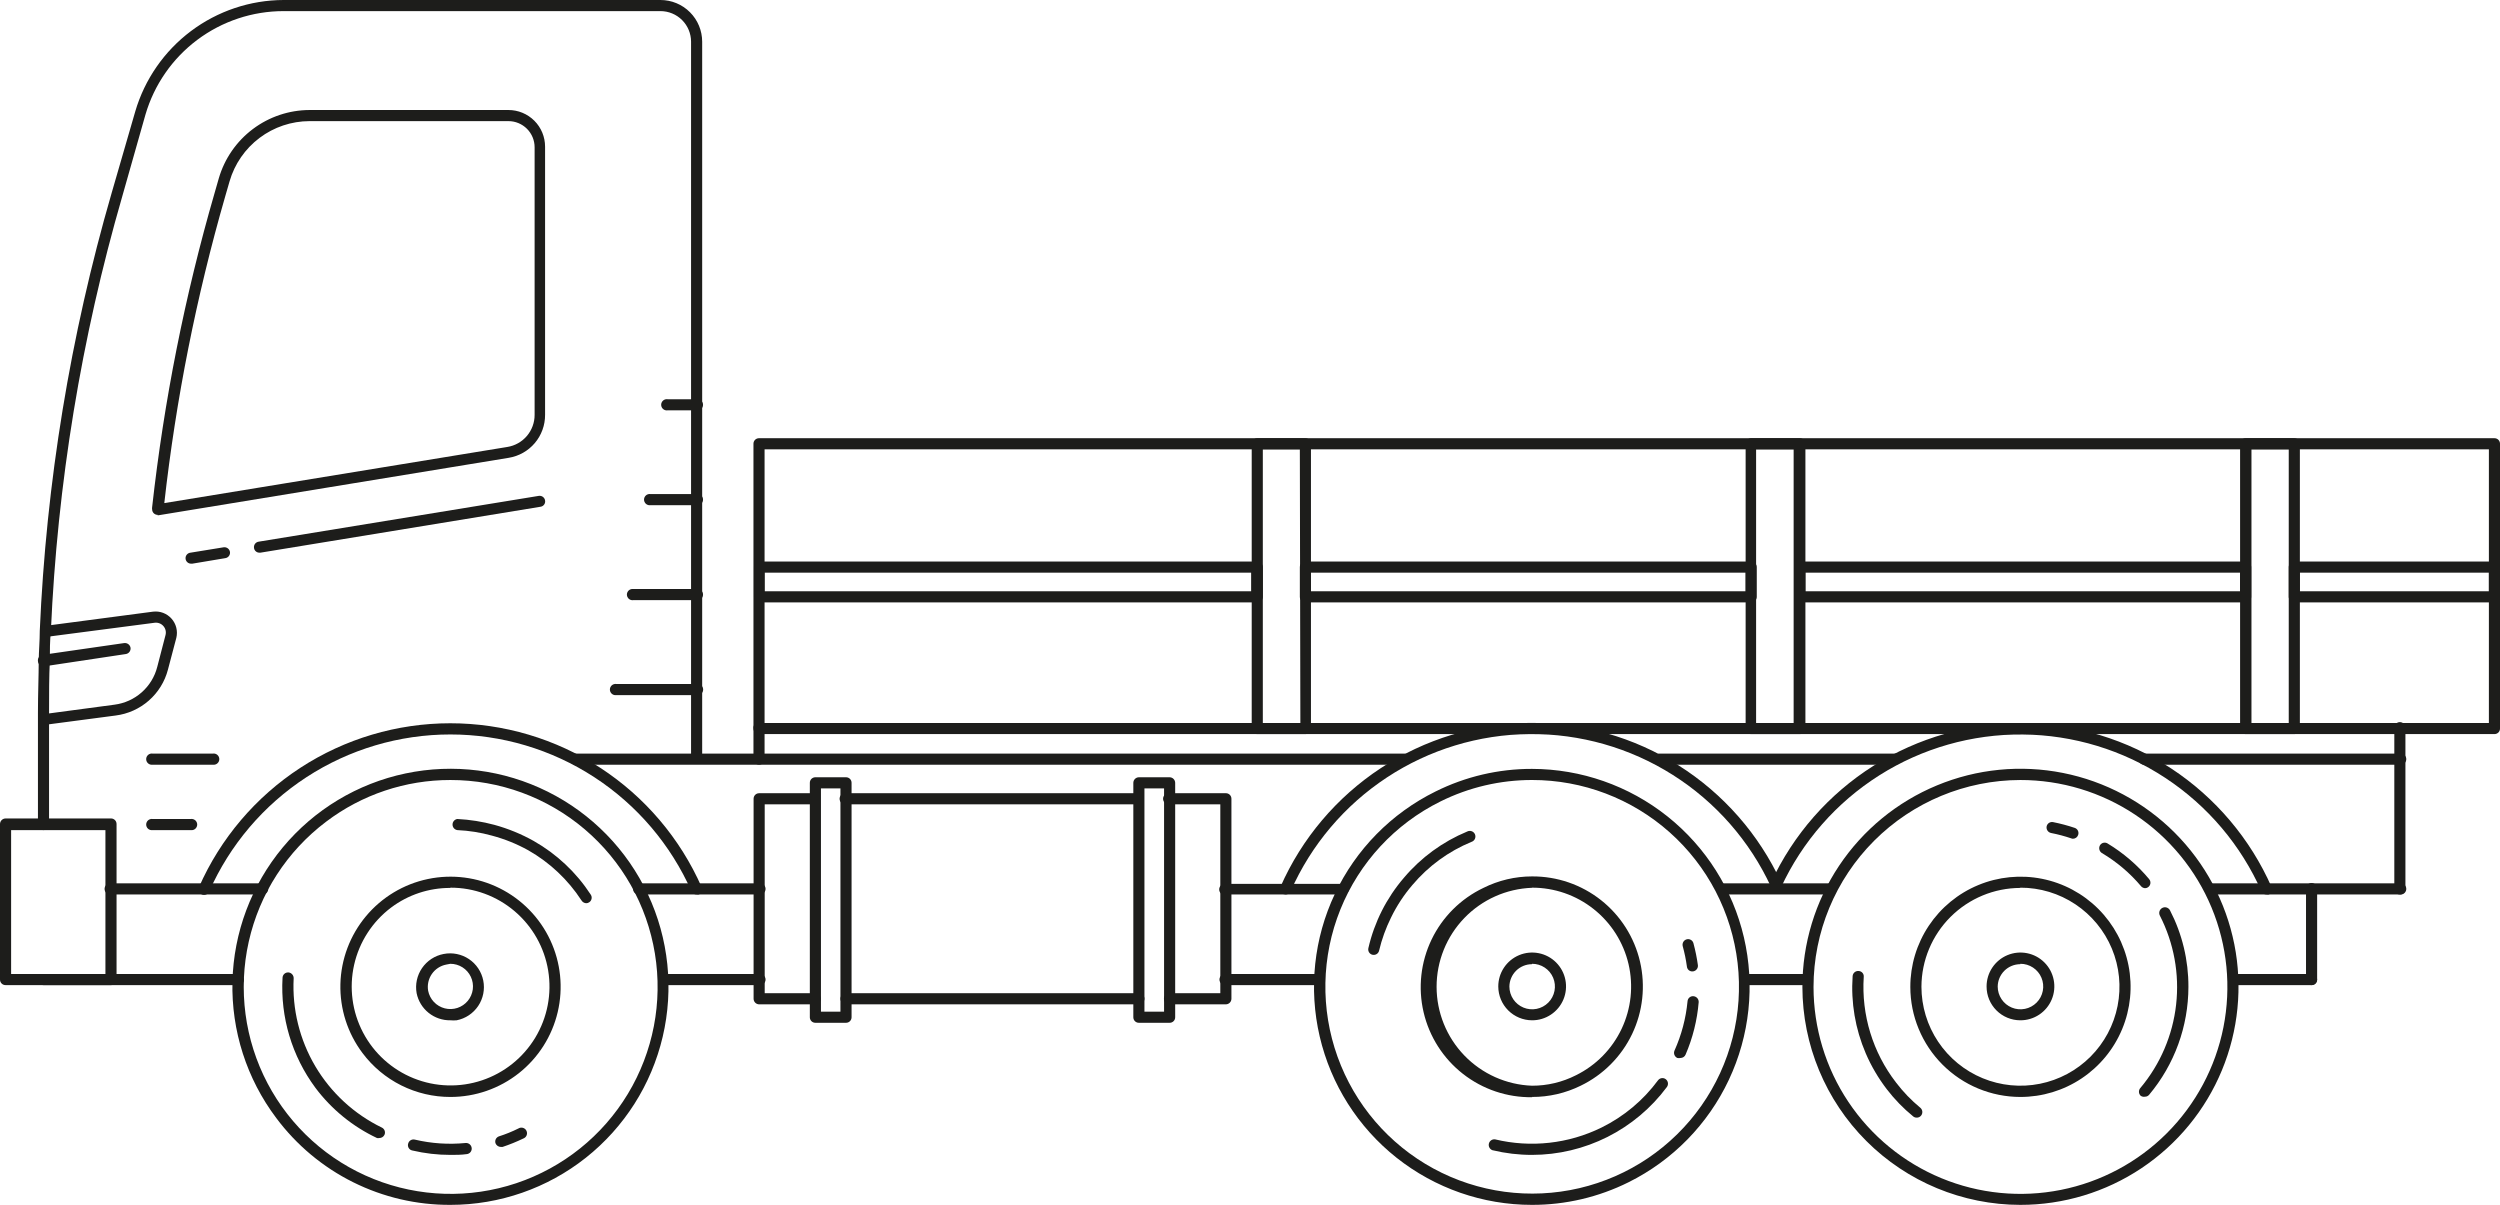
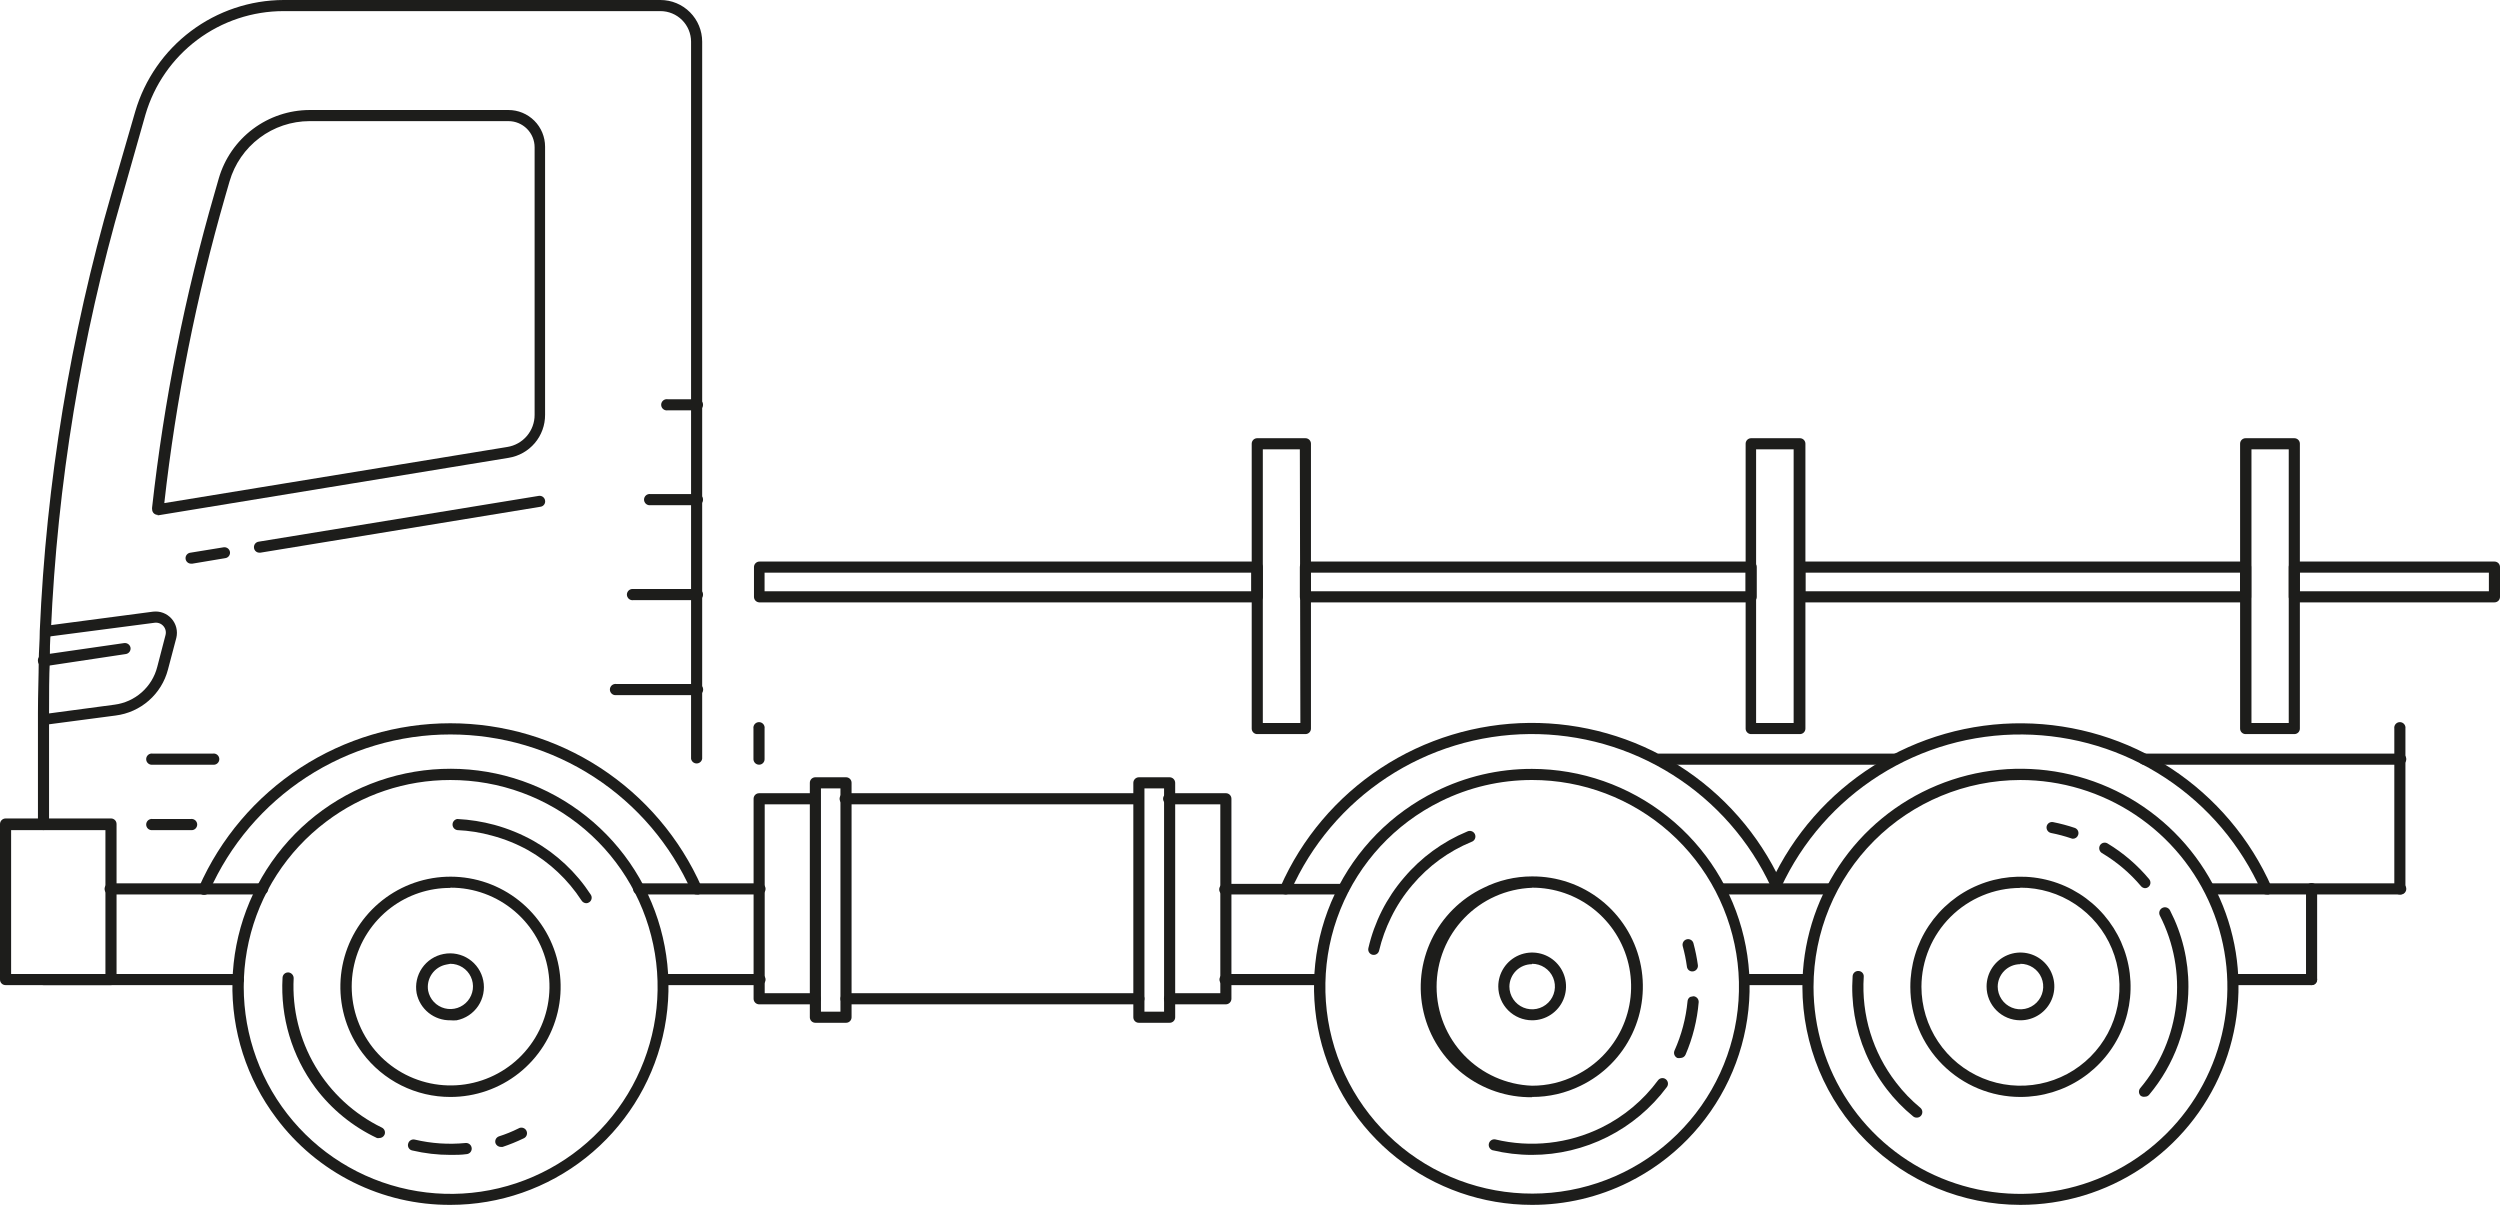
<svg xmlns="http://www.w3.org/2000/svg" viewBox="0 0 193 93.016" fill="none">
  <path d="M155.969 93.016C159.299 93.018 162.556 92.032 165.325 90.183C168.095 88.334 170.255 85.705 171.53 82.629C172.805 79.553 173.139 76.167 172.49 72.901C171.841 69.634 170.238 66.634 167.883 64.279C165.528 61.924 162.527 60.321 159.261 59.671C155.995 59.022 152.609 59.356 149.533 60.632C146.456 61.907 143.827 64.066 141.978 66.836C140.129 69.606 139.143 72.862 139.145 76.192C139.151 80.653 140.925 84.929 144.079 88.083C147.233 91.237 151.509 93.011 155.969 93.016ZM155.969 60.217C159.129 60.215 162.219 61.15 164.847 62.904C167.476 64.658 169.525 67.153 170.736 70.072C171.947 72.991 172.264 76.203 171.649 79.303C171.034 82.403 169.513 85.25 167.279 87.485C165.045 89.721 162.199 91.243 159.1 91.86C156 92.478 152.788 92.162 149.868 90.953C146.948 89.744 144.453 87.696 142.697 85.069C140.941 82.442 140.004 79.353 140.004 76.192C140.009 71.959 141.692 67.9 144.685 64.905C147.678 61.911 151.736 60.225 155.969 60.217Z" fill="#1D1D1B" />
  <path d="M160.029 64.751C160.119 64.751 160.206 64.723 160.279 64.67C160.351 64.618 160.405 64.543 160.433 64.458C160.452 64.405 160.46 64.349 160.457 64.293C160.455 64.236 160.44 64.181 160.416 64.13C160.392 64.08 160.357 64.034 160.315 63.997C160.273 63.959 160.224 63.931 160.17 63.913C159.625 63.729 159.068 63.581 158.504 63.468C158.449 63.457 158.392 63.456 158.337 63.466C158.282 63.477 158.229 63.498 158.182 63.529C158.135 63.56 158.094 63.6 158.063 63.647C158.032 63.694 158.01 63.746 157.999 63.802C157.978 63.914 158.003 64.03 158.067 64.125C158.131 64.219 158.23 64.285 158.343 64.307C158.87 64.41 159.389 64.549 159.898 64.721C159.939 64.74 159.984 64.75 160.029 64.751Z" fill="#1D1D1B" />
  <path d="M165.593 68.568C165.674 68.568 165.753 68.545 165.82 68.501C165.888 68.458 165.942 68.396 165.976 68.323C166.01 68.249 166.022 68.168 166.012 68.088C166.001 68.008 165.968 67.933 165.916 67.871C165.006 66.781 163.921 65.849 162.705 65.115C162.657 65.085 162.604 65.065 162.549 65.057C162.494 65.048 162.437 65.05 162.383 65.063C162.328 65.076 162.277 65.1 162.232 65.133C162.186 65.166 162.148 65.208 162.119 65.256C162.062 65.354 162.045 65.471 162.071 65.582C162.097 65.693 162.165 65.79 162.261 65.852C163.407 66.531 164.432 67.398 165.29 68.417C165.367 68.505 165.476 68.56 165.593 68.568Z" fill="#1D1D1B" />
  <path d="M165.593 84.665C165.655 84.665 165.716 84.652 165.772 84.626C165.828 84.599 165.877 84.561 165.916 84.513C167.87 82.18 168.942 79.235 168.946 76.192C168.955 74.134 168.467 72.103 167.522 70.275C167.495 70.223 167.458 70.178 167.413 70.142C167.368 70.105 167.317 70.077 167.262 70.06C167.206 70.043 167.148 70.038 167.091 70.043C167.033 70.049 166.977 70.066 166.926 70.093C166.875 70.12 166.83 70.157 166.793 70.202C166.756 70.246 166.729 70.298 166.712 70.353C166.695 70.408 166.689 70.466 166.695 70.524C166.7 70.582 166.717 70.638 166.744 70.689C167.827 72.806 168.262 75.195 167.996 77.558C167.731 79.921 166.775 82.154 165.25 83.978C165.171 84.059 165.127 84.168 165.127 84.281C165.127 84.394 165.171 84.503 165.25 84.584C165.298 84.621 165.353 84.648 165.413 84.662C165.472 84.676 165.533 84.677 165.593 84.665Z" fill="#1D1D1B" />
  <path d="M147.971 86.281C148.035 86.283 148.098 86.27 148.156 86.244C148.213 86.218 148.264 86.178 148.305 86.129C148.377 86.042 148.413 85.929 148.403 85.816C148.394 85.703 148.34 85.598 148.254 85.523C147.555 84.948 146.925 84.294 146.376 83.574C144.579 81.249 143.692 78.348 143.881 75.415C143.887 75.358 143.881 75.301 143.863 75.246C143.846 75.192 143.817 75.142 143.779 75.099C143.741 75.057 143.695 75.022 143.643 74.998C143.591 74.974 143.535 74.962 143.478 74.96C143.422 74.956 143.366 74.963 143.313 74.981C143.26 74.998 143.211 75.026 143.168 75.063C143.126 75.1 143.092 75.144 143.067 75.194C143.042 75.244 143.027 75.299 143.023 75.354C142.881 77.392 143.227 79.435 144.033 81.312C144.46 82.306 145.01 83.242 145.669 84.099C146.26 84.868 146.938 85.566 147.689 86.18C147.767 86.248 147.868 86.284 147.971 86.281Z" fill="#1D1D1B" />
  <path d="M155.969 84.685C157.652 84.687 159.297 84.19 160.697 83.256C162.097 82.323 163.188 80.995 163.833 79.441C164.478 77.887 164.647 76.176 164.319 74.526C163.992 72.876 163.182 71.36 161.992 70.17C160.802 68.98 159.286 68.17 157.636 67.842C155.985 67.515 154.275 67.684 152.721 68.329C151.167 68.973 149.839 70.065 148.905 71.465C147.972 72.864 147.475 74.51 147.477 76.192C147.479 78.444 148.375 80.603 149.967 82.195C151.559 83.787 153.718 84.682 155.969 84.685ZM155.969 68.528C157.482 68.526 158.961 68.972 160.219 69.811C161.478 70.65 162.459 71.843 163.039 73.24C163.619 74.636 163.772 76.174 163.478 77.657C163.184 79.141 162.457 80.504 161.388 81.574C160.32 82.644 158.958 83.373 157.474 83.669C155.991 83.965 154.454 83.814 153.056 83.236C151.659 82.657 150.464 81.678 149.624 80.42C148.784 79.163 148.335 77.684 148.335 76.172C148.343 74.151 149.15 72.215 150.58 70.786C152.011 69.358 153.948 68.553 155.969 68.548V68.528Z" fill="#1D1D1B" />
  <path d="M155.97 78.767C156.488 78.769 156.995 78.617 157.427 78.33C157.858 78.044 158.195 77.635 158.394 77.157C158.593 76.679 158.646 76.152 158.545 75.644C158.445 75.135 158.196 74.669 157.829 74.302C157.463 73.936 156.996 73.686 156.488 73.586C155.979 73.485 155.453 73.538 154.974 73.737C154.496 73.936 154.088 74.273 153.801 74.705C153.514 75.136 153.362 75.643 153.364 76.162C153.364 76.853 153.639 77.515 154.127 78.004C154.616 78.493 155.279 78.767 155.97 78.767ZM155.97 74.405C156.318 74.403 156.658 74.504 156.949 74.696C157.239 74.888 157.466 75.161 157.6 75.482C157.735 75.803 157.771 76.157 157.704 76.498C157.638 76.84 157.471 77.154 157.226 77.4C156.98 77.647 156.667 77.816 156.326 77.884C155.985 77.953 155.631 77.919 155.31 77.786C154.988 77.653 154.713 77.428 154.52 77.139C154.326 76.85 154.223 76.51 154.223 76.162C154.228 75.702 154.414 75.263 154.741 74.939C155.068 74.616 155.51 74.435 155.97 74.435V74.405Z" fill="#1D1D1B" />
  <path d="M118.272 93.016C120.858 93.02 123.41 92.422 125.725 91.269C129.122 89.582 131.85 86.797 133.466 83.365C135.082 79.934 135.492 76.057 134.63 72.364C133.767 68.67 131.682 65.376 128.713 63.015C125.744 60.655 122.065 59.366 118.272 59.358C115.686 59.353 113.134 59.951 110.82 61.105C107.414 62.786 104.676 65.57 103.054 69.004C101.431 72.438 101.018 76.32 101.881 80.018C102.745 83.717 104.835 87.014 107.811 89.374C110.787 91.734 114.474 93.018 118.272 93.016ZM118.272 60.216C122.19 60.213 125.972 61.651 128.899 64.256C131.826 66.861 133.692 70.451 134.143 74.343C134.595 78.235 133.599 82.157 131.346 85.362C129.094 88.568 125.741 90.833 121.926 91.726C118.111 92.62 114.101 92.08 110.659 90.209C107.217 88.338 104.583 85.266 103.258 81.579C101.934 77.891 102.012 73.846 103.477 70.212C104.942 66.578 107.692 63.61 111.203 61.873C113.4 60.781 115.82 60.215 118.272 60.216Z" fill="#1D1D1B" />
  <path d="M130.704 74.991C130.817 74.976 130.92 74.916 130.99 74.825C131.06 74.734 131.092 74.62 131.077 74.506C130.998 73.937 130.883 73.374 130.734 72.819C130.72 72.765 130.695 72.713 130.661 72.668C130.627 72.623 130.584 72.586 130.535 72.558C130.486 72.529 130.432 72.511 130.376 72.504C130.32 72.497 130.263 72.501 130.209 72.517C130.1 72.547 130.007 72.619 129.95 72.717C129.894 72.816 129.878 72.932 129.906 73.042C130.048 73.559 130.156 74.085 130.229 74.617C130.234 74.673 130.25 74.728 130.277 74.778C130.304 74.828 130.341 74.872 130.385 74.907C130.43 74.942 130.481 74.967 130.536 74.982C130.59 74.996 130.648 74.999 130.704 74.991Z" fill="#1D1D1B" />
-   <path d="M129.734 81.676C129.818 81.676 129.901 81.651 129.971 81.604C130.041 81.558 130.096 81.491 130.128 81.413C130.68 80.13 131.021 78.766 131.138 77.374C131.146 77.26 131.109 77.148 131.036 77.061C130.962 76.974 130.857 76.919 130.744 76.909C130.688 76.902 130.631 76.907 130.577 76.922C130.523 76.938 130.472 76.965 130.429 77.001C130.385 77.037 130.35 77.081 130.324 77.131C130.298 77.182 130.283 77.237 130.279 77.293C130.153 78.612 129.812 79.901 129.269 81.11C129.225 81.215 129.224 81.332 129.265 81.438C129.307 81.544 129.388 81.629 129.492 81.676C129.572 81.692 129.654 81.692 129.734 81.676Z" fill="#1D1D1B" />
+   <path d="M129.734 81.676C129.818 81.676 129.901 81.651 129.971 81.604C130.041 81.558 130.096 81.491 130.128 81.413C130.68 80.13 131.021 78.766 131.138 77.374C131.146 77.26 131.109 77.148 131.036 77.061C130.962 76.974 130.857 76.919 130.744 76.909C130.523 76.938 130.472 76.965 130.429 77.001C130.385 77.037 130.35 77.081 130.324 77.131C130.298 77.182 130.283 77.237 130.279 77.293C130.153 78.612 129.812 79.901 129.269 81.11C129.225 81.215 129.224 81.332 129.265 81.438C129.307 81.544 129.388 81.629 129.492 81.676C129.572 81.692 129.654 81.692 129.734 81.676Z" fill="#1D1D1B" />
  <path d="M118.272 89.158C120.296 89.156 122.291 88.68 124.098 87.771C125.906 86.861 127.476 85.541 128.684 83.917C128.752 83.825 128.78 83.709 128.763 83.596C128.746 83.482 128.685 83.38 128.593 83.312C128.548 83.278 128.497 83.254 128.442 83.24C128.388 83.227 128.331 83.224 128.276 83.233C128.221 83.241 128.167 83.261 128.119 83.29C128.072 83.319 128.03 83.357 127.997 83.402C126.855 84.949 125.359 86.199 123.634 87.048C121.085 88.301 118.177 88.623 115.414 87.957C115.309 87.944 115.203 87.971 115.116 88.032C115.029 88.093 114.967 88.183 114.942 88.286C114.917 88.39 114.931 88.498 114.981 88.592C115.031 88.686 115.113 88.758 115.212 88.795C116.214 89.037 117.242 89.159 118.272 89.158Z" fill="#1D1D1B" />
  <path d="M106.053 73.718C106.15 73.718 106.244 73.685 106.319 73.625C106.394 73.564 106.447 73.479 106.467 73.385C106.676 72.505 106.985 71.651 107.386 70.84C107.827 69.931 108.384 69.082 109.042 68.316C110.272 66.859 111.834 65.719 113.597 64.993C113.654 64.975 113.708 64.946 113.753 64.906C113.799 64.866 113.836 64.817 113.861 64.762C113.887 64.708 113.901 64.648 113.902 64.588C113.903 64.527 113.892 64.467 113.869 64.411C113.845 64.355 113.811 64.305 113.767 64.263C113.723 64.222 113.671 64.19 113.614 64.17C113.557 64.149 113.496 64.141 113.436 64.146C113.376 64.15 113.317 64.167 113.263 64.196C111.377 64.978 109.704 66.2 108.386 67.76C107.043 69.321 106.1 71.186 105.639 73.193C105.626 73.248 105.623 73.304 105.631 73.359C105.64 73.415 105.659 73.468 105.688 73.516C105.717 73.564 105.756 73.605 105.801 73.638C105.846 73.671 105.898 73.695 105.952 73.708L106.053 73.718Z" fill="#1D1D1B" />
  <path d="M118.272 84.685C119.575 84.69 120.861 84.393 122.029 83.817C123.766 82.976 125.166 81.57 125.998 79.829C126.83 78.088 127.046 76.116 126.609 74.236C126.172 72.357 125.108 70.682 123.593 69.486C122.078 68.291 120.202 67.647 118.272 67.659C116.968 67.659 115.682 67.964 114.516 68.548C112.767 69.382 111.356 70.788 110.517 72.534C109.678 74.28 109.461 76.26 109.902 78.146C110.343 80.033 111.415 81.711 112.941 82.904C114.467 84.097 116.355 84.733 118.292 84.705L118.272 84.685ZM118.272 68.528C119.997 68.524 121.672 69.105 123.024 70.175C124.377 71.245 125.327 72.741 125.721 74.42C126.114 76.1 125.928 77.862 125.191 79.422C124.455 80.982 123.212 82.246 121.665 83.009C120.614 83.543 119.451 83.82 118.272 83.817C116.294 83.745 114.421 82.908 113.047 81.483C111.673 80.059 110.905 78.156 110.905 76.177C110.905 74.198 111.673 72.296 113.047 70.871C114.421 69.446 116.294 68.61 118.272 68.538V68.528Z" fill="#1D1D1B" />
  <path d="M118.272 78.767C118.791 78.769 119.298 78.617 119.729 78.33C120.161 78.044 120.498 77.635 120.697 77.157C120.896 76.679 120.949 76.152 120.848 75.644C120.748 75.135 120.498 74.669 120.132 74.302C119.766 73.936 119.299 73.686 118.79 73.586C118.282 73.485 117.755 73.538 117.277 73.737C116.799 73.936 116.39 74.273 116.104 74.705C115.817 75.136 115.665 75.643 115.667 76.162C115.67 76.852 115.945 77.513 116.433 78.001C116.921 78.489 117.582 78.764 118.272 78.767ZM118.272 74.405C118.62 74.403 118.961 74.504 119.251 74.696C119.542 74.888 119.768 75.161 119.903 75.482C120.038 75.803 120.074 76.157 120.007 76.498C119.94 76.84 119.774 77.154 119.529 77.4C119.283 77.647 118.97 77.816 118.629 77.884C118.288 77.953 117.934 77.919 117.612 77.786C117.291 77.653 117.016 77.428 116.822 77.139C116.629 76.85 116.525 76.51 116.525 76.162C116.531 75.702 116.717 75.263 117.044 74.939C117.371 74.616 117.813 74.435 118.272 74.435V74.405Z" fill="#1D1D1B" />
  <path d="M34.779 93.016C38.572 93.015 42.254 91.733 45.228 89.377C48.201 87.021 50.292 83.73 51.16 80.038C52.029 76.345 51.625 72.467 50.014 69.033C48.403 65.598 45.679 62.809 42.284 61.117C38.889 59.424 35.022 58.928 31.31 59.709C27.597 60.489 24.258 62.501 21.832 65.417C19.406 68.334 18.036 71.984 17.945 75.777C17.853 79.569 19.045 83.281 21.328 86.311C22.889 88.403 24.919 90.1 27.256 91.264C29.592 92.429 32.169 93.029 34.779 93.016ZM34.779 60.217C38.572 60.214 42.242 61.56 45.133 64.015C48.024 66.47 49.948 69.874 50.559 73.617C51.171 77.36 50.43 81.199 48.471 84.446C46.511 87.694 43.46 90.138 39.863 91.342C36.267 92.546 32.359 92.431 28.839 91.017C25.32 89.604 22.418 86.985 20.652 83.628C18.887 80.271 18.374 76.395 19.204 72.694C20.035 68.994 22.155 65.709 25.186 63.428C27.941 61.342 31.303 60.215 34.759 60.217H34.779Z" fill="#1D1D1B" />
  <path d="M38.667 88.543H38.798C39.343 88.361 39.876 88.146 40.394 87.896C40.451 87.876 40.504 87.844 40.549 87.803C40.594 87.761 40.629 87.71 40.653 87.653C40.676 87.597 40.687 87.536 40.686 87.475C40.684 87.413 40.67 87.353 40.643 87.298C40.617 87.243 40.579 87.194 40.532 87.154C40.485 87.115 40.431 87.086 40.372 87.069C40.313 87.052 40.251 87.048 40.19 87.056C40.13 87.065 40.072 87.086 40.02 87.119C39.538 87.359 39.038 87.561 38.525 87.725C38.472 87.742 38.423 87.769 38.381 87.806C38.338 87.842 38.303 87.886 38.278 87.936C38.253 87.986 38.237 88.04 38.233 88.095C38.229 88.151 38.235 88.207 38.253 88.26C38.285 88.343 38.342 88.415 38.416 88.465C38.49 88.516 38.577 88.543 38.667 88.543Z" fill="#1D1D1B" />
  <path d="M34.779 89.158C35.193 89.158 35.617 89.158 36.031 89.098C36.087 89.093 36.141 89.077 36.19 89.05C36.24 89.024 36.284 88.989 36.32 88.945C36.355 88.902 36.382 88.852 36.398 88.799C36.415 88.745 36.42 88.689 36.415 88.633C36.404 88.52 36.35 88.415 36.263 88.341C36.176 88.268 36.064 88.231 35.95 88.239C34.635 88.369 33.308 88.281 32.022 87.977C31.967 87.963 31.91 87.961 31.854 87.97C31.798 87.979 31.744 88 31.696 88.03C31.648 88.06 31.607 88.099 31.574 88.146C31.542 88.192 31.519 88.245 31.507 88.3C31.492 88.354 31.488 88.411 31.496 88.467C31.504 88.523 31.523 88.577 31.552 88.625C31.581 88.673 31.62 88.715 31.666 88.748C31.712 88.78 31.765 88.803 31.82 88.815C32.789 89.044 33.782 89.159 34.779 89.158Z" fill="#1D1D1B" />
  <path d="M29.285 87.856C29.367 87.857 29.448 87.834 29.517 87.791C29.587 87.748 29.643 87.687 29.679 87.613C29.703 87.563 29.717 87.508 29.72 87.453C29.722 87.397 29.714 87.341 29.695 87.289C29.677 87.236 29.648 87.188 29.61 87.147C29.573 87.105 29.528 87.072 29.477 87.048C27.337 86.008 25.55 84.361 24.339 82.312C23.129 80.262 22.549 77.902 22.671 75.526C22.674 75.413 22.634 75.303 22.559 75.219C22.484 75.134 22.379 75.081 22.267 75.071C22.209 75.067 22.152 75.075 22.098 75.094C22.043 75.112 21.993 75.142 21.951 75.181C21.908 75.219 21.874 75.266 21.85 75.319C21.827 75.371 21.814 75.428 21.812 75.485C21.638 78.53 22.538 81.54 24.357 83.988C25.601 85.644 27.23 86.972 29.104 87.856C29.163 87.87 29.226 87.87 29.285 87.856Z" fill="#1D1D1B" />
  <path d="M45.251 69.729C45.334 69.731 45.415 69.706 45.483 69.658C45.531 69.628 45.572 69.588 45.604 69.541C45.636 69.494 45.658 69.442 45.669 69.386C45.681 69.331 45.681 69.273 45.67 69.218C45.658 69.162 45.636 69.109 45.604 69.063C44.488 67.351 42.978 65.932 41.201 64.922C40.246 64.387 39.228 63.97 38.172 63.68C37.235 63.428 36.273 63.275 35.304 63.226C35.201 63.242 35.108 63.294 35.04 63.372C34.973 63.451 34.936 63.551 34.936 63.655C34.936 63.759 34.973 63.859 35.04 63.938C35.108 64.016 35.201 64.068 35.304 64.084C36.206 64.124 37.1 64.267 37.97 64.508C38.949 64.768 39.892 65.148 40.777 65.639C42.436 66.582 43.845 67.909 44.887 69.507C44.925 69.571 44.978 69.625 45.041 69.663C45.105 69.702 45.177 69.725 45.251 69.729Z" fill="#1D1D1B" />
  <path d="M34.779 84.685C36.695 84.685 38.555 84.038 40.057 82.849C41.559 81.66 42.616 79.998 43.055 78.133C43.495 76.269 43.292 74.31 42.479 72.575C41.666 70.84 40.291 69.431 38.577 68.575C36.863 67.719 34.91 67.467 33.035 67.86C31.16 68.253 29.473 69.268 28.246 70.74C27.02 72.212 26.327 74.055 26.279 75.97C26.231 77.885 26.832 79.761 27.983 81.292C28.773 82.348 29.799 83.205 30.979 83.794C32.159 84.383 33.46 84.688 34.779 84.685ZM34.779 68.528C36.592 68.526 38.346 69.169 39.727 70.343C41.109 71.516 42.028 73.142 42.32 74.931C42.613 76.72 42.259 78.554 41.323 80.106C40.386 81.658 38.928 82.826 37.21 83.401C35.491 83.977 33.624 83.922 31.942 83.247C30.26 82.571 28.873 81.32 28.029 79.716C27.185 78.111 26.94 76.259 27.337 74.491C27.734 72.722 28.747 71.153 30.195 70.063C31.511 69.075 33.113 68.543 34.759 68.548L34.779 68.528Z" fill="#1D1D1B" />
  <path d="M34.769 78.767C34.93 78.782 35.093 78.782 35.254 78.767C35.933 78.634 36.531 78.235 36.916 77.661C37.301 77.086 37.443 76.382 37.309 75.703C37.175 75.024 36.777 74.426 36.202 74.04C35.627 73.655 34.923 73.514 34.244 73.648C33.569 73.778 32.971 74.168 32.582 74.735C32.193 75.302 32.042 76 32.164 76.677C32.286 77.275 32.613 77.811 33.089 78.192C33.565 78.574 34.159 78.777 34.769 78.767ZM34.769 74.405C35.1 74.405 35.425 74.5 35.704 74.677C35.984 74.855 36.207 75.108 36.348 75.408C36.489 75.708 36.542 76.041 36.501 76.37C36.459 76.698 36.326 77.008 36.115 77.264C35.904 77.519 35.625 77.71 35.31 77.813C34.995 77.915 34.658 77.927 34.337 77.845C34.016 77.763 33.725 77.592 33.497 77.352C33.27 77.111 33.116 76.81 33.052 76.485C32.975 76.033 33.078 75.569 33.338 75.192C33.599 74.814 33.996 74.554 34.446 74.466L34.769 74.405Z" fill="#1D1D1B" />
  <path d="M134.743 76.051H139.479C139.536 76.052 139.592 76.042 139.644 76.021C139.697 76.001 139.745 75.97 139.785 75.93C139.826 75.891 139.858 75.843 139.88 75.791C139.902 75.739 139.913 75.683 139.913 75.627C139.913 75.512 139.867 75.401 139.786 75.32C139.705 75.238 139.594 75.192 139.479 75.192H134.733C134.618 75.192 134.507 75.238 134.426 75.32C134.344 75.401 134.299 75.512 134.299 75.627C134.298 75.684 134.31 75.741 134.333 75.794C134.355 75.847 134.388 75.894 134.43 75.934C134.471 75.974 134.521 76.004 134.574 76.025C134.628 76.045 134.686 76.054 134.743 76.051Z" fill="#1D1D1B" />
  <path d="M51.169 76.051H58.601C58.663 76.061 58.726 76.057 58.786 76.039C58.846 76.022 58.902 75.992 58.95 75.951C58.997 75.911 59.035 75.86 59.061 75.803C59.088 75.746 59.101 75.684 59.101 75.622C59.101 75.559 59.088 75.497 59.061 75.44C59.035 75.384 58.997 75.333 58.95 75.292C58.902 75.251 58.846 75.221 58.786 75.204C58.726 75.187 58.663 75.183 58.601 75.193H51.169C51.066 75.208 50.973 75.26 50.905 75.339C50.837 75.418 50.8 75.518 50.8 75.622C50.8 75.726 50.837 75.826 50.905 75.905C50.973 75.983 51.066 76.035 51.169 76.051Z" fill="#1D1D1B" />
  <path d="M94.642 76.051H101.863C101.965 76.035 102.059 75.983 102.126 75.905C102.194 75.826 102.231 75.726 102.231 75.622C102.231 75.518 102.194 75.418 102.126 75.339C102.059 75.26 101.965 75.208 101.863 75.193H94.642C94.58 75.183 94.517 75.187 94.457 75.204C94.397 75.221 94.341 75.251 94.293 75.292C94.246 75.333 94.208 75.384 94.182 75.44C94.156 75.497 94.142 75.559 94.142 75.622C94.142 75.684 94.156 75.746 94.182 75.803C94.208 75.86 94.246 75.911 94.293 75.951C94.341 75.992 94.397 76.022 94.457 76.039C94.517 76.057 94.58 76.061 94.642 76.051Z" fill="#1D1D1B" />
  <path d="M3.353 76.051H18.399C18.456 76.052 18.512 76.042 18.565 76.021C18.617 76.001 18.665 75.97 18.706 75.93C18.746 75.891 18.778 75.843 18.8 75.791C18.822 75.739 18.833 75.683 18.833 75.627C18.833 75.512 18.788 75.401 18.706 75.32C18.625 75.238 18.514 75.192 18.399 75.192H3.353C3.239 75.195 3.131 75.242 3.052 75.323C2.973 75.404 2.928 75.513 2.928 75.627C2.928 75.739 2.973 75.847 3.053 75.927C3.132 76.006 3.24 76.051 3.353 76.051Z" fill="#1D1D1B" />
  <path d="M8.573 69.053H20.207C20.269 69.062 20.332 69.058 20.392 69.041C20.452 69.024 20.508 68.994 20.556 68.953C20.603 68.912 20.641 68.862 20.667 68.805C20.694 68.748 20.707 68.686 20.707 68.623C20.707 68.561 20.694 68.499 20.667 68.442C20.641 68.385 20.603 68.335 20.556 68.294C20.508 68.253 20.452 68.223 20.392 68.206C20.332 68.189 20.269 68.185 20.207 68.194H8.573C8.512 68.185 8.448 68.189 8.388 68.206C8.328 68.223 8.272 68.253 8.225 68.294C8.177 68.335 8.139 68.385 8.113 68.442C8.087 68.499 8.073 68.561 8.073 68.623C8.073 68.686 8.087 68.748 8.113 68.805C8.139 68.862 8.177 68.912 8.225 68.953C8.272 68.994 8.328 69.024 8.388 69.041C8.448 69.058 8.512 69.062 8.573 69.053Z" fill="#1D1D1B" />
  <path d="M49.29 69.053H58.601C58.663 69.062 58.726 69.058 58.786 69.041C58.846 69.024 58.902 68.994 58.95 68.953C58.997 68.912 59.035 68.862 59.061 68.805C59.088 68.748 59.101 68.686 59.101 68.623C59.101 68.561 59.088 68.499 59.061 68.442C59.035 68.385 58.997 68.335 58.95 68.294C58.902 68.253 58.846 68.223 58.786 68.206C58.726 68.189 58.663 68.185 58.601 68.194H49.321C49.204 68.194 49.093 68.24 49.01 68.321C48.927 68.402 48.879 68.512 48.876 68.628C48.875 68.684 48.885 68.739 48.905 68.79C48.925 68.841 48.955 68.888 48.994 68.928C49.032 68.967 49.079 68.999 49.129 69.02C49.18 69.042 49.235 69.053 49.29 69.053Z" fill="#1D1D1B" />
  <path d="M94.642 69.053H103.731C103.833 69.048 103.93 69.007 104.004 68.937C104.079 68.866 104.125 68.771 104.134 68.669C104.136 68.613 104.126 68.556 104.105 68.504C104.084 68.451 104.053 68.403 104.014 68.363C103.974 68.322 103.927 68.29 103.875 68.268C103.823 68.246 103.767 68.235 103.71 68.235H94.622C94.56 68.225 94.497 68.229 94.437 68.247C94.376 68.264 94.321 68.294 94.273 68.334C94.226 68.375 94.187 68.426 94.161 68.483C94.135 68.54 94.122 68.601 94.122 68.664C94.122 68.727 94.135 68.789 94.161 68.845C94.187 68.902 94.226 68.953 94.273 68.994C94.321 69.034 94.376 69.064 94.437 69.082C94.497 69.099 94.56 69.103 94.622 69.093L94.642 69.053Z" fill="#1D1D1B" />
  <path d="M132.935 69.053H141.206C141.268 69.062 141.331 69.058 141.391 69.041C141.451 69.024 141.507 68.994 141.555 68.953C141.602 68.912 141.64 68.862 141.666 68.805C141.693 68.748 141.706 68.686 141.706 68.623C141.706 68.561 141.693 68.499 141.666 68.442C141.64 68.385 141.602 68.335 141.555 68.294C141.507 68.253 141.451 68.223 141.391 68.206C141.331 68.189 141.268 68.185 141.206 68.194H132.935C132.833 68.21 132.739 68.262 132.672 68.341C132.604 68.419 132.567 68.52 132.567 68.623C132.567 68.727 132.604 68.827 132.672 68.906C132.739 68.985 132.833 69.037 132.935 69.053Z" fill="#1D1D1B" />
  <path d="M172.47 76.051H178.448C178.505 76.052 178.561 76.042 178.614 76.021C178.666 76.001 178.714 75.97 178.755 75.93C178.795 75.891 178.827 75.843 178.849 75.791C178.871 75.739 178.883 75.683 178.883 75.627C178.883 75.512 178.837 75.401 178.755 75.32C178.674 75.238 178.564 75.192 178.448 75.192H172.47C172.355 75.192 172.245 75.238 172.163 75.32C172.082 75.401 172.036 75.512 172.036 75.627C172.036 75.683 172.047 75.739 172.069 75.791C172.091 75.843 172.123 75.891 172.164 75.93C172.204 75.97 172.252 76.001 172.305 76.021C172.357 76.042 172.414 76.052 172.47 76.051Z" fill="#1D1D1B" />
  <path d="M170.602 69.053H185.265C185.327 69.062 185.39 69.058 185.45 69.041C185.51 69.024 185.566 68.994 185.614 68.953C185.661 68.912 185.699 68.862 185.725 68.805C185.751 68.748 185.765 68.686 185.765 68.623C185.765 68.561 185.751 68.499 185.725 68.442C185.699 68.385 185.661 68.335 185.614 68.294C185.566 68.253 185.51 68.223 185.45 68.206C185.39 68.189 185.327 68.185 185.265 68.194H170.602C170.499 68.21 170.406 68.262 170.338 68.341C170.271 68.419 170.234 68.52 170.234 68.623C170.234 68.727 170.271 68.827 170.338 68.906C170.406 68.985 170.499 69.037 170.602 69.053Z" fill="#1D1D1B" />
  <path d="M178.448 76.051C178.505 76.052 178.561 76.042 178.614 76.021C178.666 76.001 178.714 75.97 178.755 75.93C178.795 75.891 178.827 75.843 178.849 75.791C178.871 75.739 178.883 75.683 178.883 75.627V68.669C178.892 68.607 178.888 68.544 178.871 68.484C178.854 68.423 178.824 68.368 178.783 68.32C178.742 68.273 178.692 68.234 178.635 68.208C178.578 68.182 178.516 68.169 178.453 68.169C178.391 68.169 178.329 68.182 178.272 68.208C178.215 68.234 178.165 68.273 178.124 68.32C178.083 68.368 178.053 68.423 178.036 68.484C178.019 68.544 178.015 68.607 178.024 68.669V75.667C178.034 75.772 178.083 75.87 178.162 75.941C178.24 76.012 178.342 76.051 178.448 76.051Z" fill="#1D1D1B" />
  <path d="M174.975 69.053C175.035 69.062 175.096 69.062 175.157 69.053C175.208 69.03 175.254 68.997 175.293 68.956C175.331 68.915 175.361 68.867 175.381 68.814C175.401 68.762 175.41 68.706 175.408 68.649C175.405 68.593 175.392 68.538 175.369 68.487C173.722 64.755 171.035 61.576 167.628 59.333C164.22 57.09 160.239 55.877 156.159 55.839C152.08 55.802 148.077 56.942 144.629 59.123C141.182 61.303 138.436 64.432 136.722 68.134C136.693 68.233 136.701 68.34 136.743 68.434C136.786 68.529 136.861 68.605 136.955 68.649C137.049 68.693 137.156 68.702 137.255 68.674C137.355 68.646 137.442 68.583 137.5 68.497C139.146 64.946 141.781 61.945 145.089 59.853C148.398 57.761 152.239 56.667 156.153 56.702C160.067 56.737 163.888 57.9 167.158 60.051C170.428 62.202 173.009 65.25 174.591 68.83C174.627 68.9 174.683 68.958 174.751 68.997C174.819 69.037 174.896 69.056 174.975 69.053Z" fill="#1D1D1B" />
  <path d="M99.247 69.053C99.33 69.055 99.413 69.033 99.483 68.988C99.553 68.943 99.608 68.877 99.641 68.8C101.221 65.22 103.801 62.171 107.07 60.019C110.339 57.867 114.16 56.704 118.074 56.669C121.988 56.634 125.829 57.728 129.136 59.821C132.444 61.913 135.078 64.915 136.722 68.467C136.772 68.57 136.861 68.648 136.968 68.686C137.076 68.724 137.194 68.718 137.298 68.669C137.348 68.645 137.393 68.612 137.431 68.57C137.468 68.529 137.497 68.481 137.516 68.428C137.535 68.376 137.543 68.32 137.54 68.264C137.537 68.209 137.523 68.154 137.5 68.104C135.785 64.402 133.04 61.273 129.592 59.093C126.145 56.912 122.141 55.772 118.062 55.809C113.983 55.847 110.001 57.06 106.594 59.303C103.187 61.546 100.499 64.725 98.853 68.457C98.811 68.562 98.811 68.679 98.852 68.784C98.894 68.889 98.973 68.974 99.075 69.023L99.247 69.053Z" fill="#1D1D1B" />
  <path d="M53.774 69.052C53.834 69.062 53.896 69.062 53.956 69.052C54.007 69.03 54.054 68.997 54.092 68.956C54.131 68.915 54.161 68.867 54.18 68.814C54.2 68.761 54.209 68.705 54.207 68.649C54.205 68.593 54.192 68.538 54.168 68.487C52.509 64.724 49.791 61.524 46.346 59.278C42.901 57.032 38.877 55.836 34.764 55.836C30.651 55.836 26.627 57.032 23.182 59.278C19.737 61.524 17.019 64.724 15.36 68.487C15.318 68.592 15.318 68.709 15.359 68.814C15.4 68.919 15.48 69.004 15.582 69.052C15.687 69.097 15.804 69.098 15.91 69.057C16.016 69.015 16.101 68.934 16.148 68.83C17.742 65.221 20.351 62.154 23.657 60C26.963 57.847 30.824 56.7 34.769 56.7C38.715 56.7 42.575 57.847 45.881 60C49.187 62.154 51.796 65.221 53.39 68.83C53.427 68.9 53.482 68.958 53.55 68.997C53.618 69.036 53.696 69.056 53.774 69.052Z" fill="#1D1D1B" />
  <path d="M58.601 77.536H62.943C63.057 77.533 63.165 77.486 63.244 77.405C63.323 77.324 63.367 77.215 63.367 77.101C63.367 76.989 63.323 76.881 63.243 76.801C63.164 76.722 63.056 76.677 62.943 76.677H59.035V62.095H62.943C63.046 62.079 63.139 62.027 63.207 61.949C63.274 61.87 63.311 61.77 63.311 61.666C63.311 61.562 63.274 61.462 63.207 61.383C63.139 61.305 63.046 61.253 62.943 61.237H58.601C58.488 61.237 58.381 61.281 58.301 61.361C58.222 61.441 58.177 61.548 58.177 61.661V77.101C58.177 77.215 58.221 77.324 58.3 77.405C58.38 77.486 58.488 77.533 58.601 77.536Z" fill="#1D1D1B" />
  <path d="M65.317 77.535H87.927C88.04 77.532 88.148 77.485 88.227 77.404C88.307 77.323 88.351 77.214 88.351 77.101C88.351 76.988 88.306 76.88 88.227 76.801C88.147 76.721 88.039 76.677 87.927 76.677H65.317C65.26 76.675 65.204 76.685 65.151 76.706C65.099 76.727 65.051 76.758 65.01 76.797C64.97 76.837 64.938 76.884 64.916 76.936C64.894 76.988 64.882 77.044 64.882 77.101C64.882 77.216 64.928 77.326 65.01 77.408C65.091 77.489 65.201 77.535 65.317 77.535Z" fill="#1D1D1B" />
  <path d="M65.316 62.095H87.927C88.029 62.079 88.123 62.027 88.19 61.948C88.258 61.87 88.295 61.769 88.295 61.666C88.295 61.562 88.258 61.462 88.19 61.383C88.123 61.304 88.029 61.252 87.927 61.236H65.316C65.254 61.227 65.191 61.231 65.131 61.248C65.071 61.265 65.015 61.295 64.968 61.336C64.92 61.377 64.882 61.427 64.856 61.484C64.83 61.541 64.816 61.603 64.816 61.666C64.816 61.728 64.83 61.79 64.856 61.847C64.882 61.904 64.92 61.954 64.968 61.995C65.015 62.036 65.071 62.066 65.131 62.083C65.191 62.1 65.254 62.104 65.316 62.095Z" fill="#1D1D1B" />
  <path d="M90.29 77.535H94.642C94.756 77.532 94.863 77.486 94.943 77.404C95.022 77.323 95.066 77.214 95.066 77.101V61.66C95.066 61.548 95.022 61.44 94.942 61.361C94.863 61.281 94.755 61.236 94.642 61.236H90.29C90.228 61.227 90.165 61.231 90.105 61.248C90.044 61.265 89.989 61.295 89.941 61.336C89.894 61.377 89.855 61.427 89.829 61.484C89.803 61.541 89.79 61.603 89.79 61.666C89.79 61.728 89.803 61.79 89.829 61.847C89.855 61.904 89.894 61.954 89.941 61.995C89.989 62.036 90.044 62.066 90.105 62.083C90.165 62.1 90.228 62.104 90.29 62.095H94.208V76.677H90.29C90.233 76.675 90.177 76.685 90.124 76.706C90.072 76.727 90.024 76.758 89.983 76.797C89.943 76.837 89.911 76.884 89.889 76.936C89.867 76.988 89.856 77.044 89.856 77.101C89.856 77.216 89.901 77.326 89.983 77.408C90.064 77.489 90.175 77.535 90.29 77.535Z" fill="#1D1D1B" />
  <path d="M87.927 78.959H90.29C90.347 78.961 90.403 78.951 90.455 78.93C90.508 78.909 90.556 78.878 90.596 78.839C90.637 78.799 90.669 78.752 90.691 78.7C90.713 78.648 90.724 78.592 90.724 78.535V60.439C90.724 60.324 90.678 60.213 90.597 60.132C90.516 60.05 90.405 60.005 90.29 60.005H87.927C87.812 60.005 87.701 60.05 87.62 60.132C87.538 60.213 87.493 60.324 87.493 60.439V78.535C87.493 78.592 87.504 78.648 87.526 78.7C87.548 78.752 87.58 78.799 87.62 78.839C87.661 78.878 87.709 78.909 87.762 78.93C87.814 78.951 87.87 78.961 87.927 78.959ZM89.866 78.101H88.351V60.863H89.866V78.101Z" fill="#1D1D1B" />
  <path d="M62.943 78.959H65.316C65.429 78.959 65.537 78.915 65.616 78.835C65.696 78.755 65.741 78.648 65.741 78.535V60.439C65.742 60.382 65.732 60.326 65.711 60.273C65.691 60.221 65.659 60.173 65.62 60.132C65.58 60.092 65.533 60.06 65.481 60.038C65.429 60.016 65.373 60.005 65.316 60.005H62.943C62.887 60.005 62.831 60.016 62.779 60.038C62.727 60.06 62.679 60.092 62.64 60.132C62.6 60.173 62.569 60.221 62.549 60.273C62.528 60.326 62.518 60.382 62.519 60.439V78.535C62.519 78.648 62.564 78.755 62.643 78.835C62.723 78.915 62.831 78.959 62.943 78.959ZM64.882 78.101H63.378V60.863H64.882V78.101Z" fill="#1D1D1B" />
  <path d="M165.593 59.035H185.265C185.327 59.045 185.39 59.041 185.45 59.023C185.51 59.006 185.566 58.976 185.614 58.935C185.661 58.895 185.699 58.844 185.725 58.787C185.751 58.73 185.765 58.668 185.765 58.606C185.765 58.543 185.751 58.481 185.725 58.424C185.699 58.368 185.661 58.317 185.614 58.276C185.566 58.235 185.51 58.205 185.45 58.188C185.39 58.171 185.327 58.167 185.265 58.177H165.593C165.531 58.167 165.468 58.171 165.408 58.188C165.348 58.205 165.292 58.235 165.244 58.276C165.197 58.317 165.159 58.368 165.133 58.424C165.106 58.481 165.093 58.543 165.093 58.606C165.093 58.668 165.106 58.73 165.133 58.787C165.159 58.844 165.197 58.895 165.244 58.935C165.292 58.976 165.348 59.006 165.408 59.023C165.468 59.041 165.531 59.045 165.593 59.035Z" fill="#1D1D1B" />
  <path d="M128.068 59.035H146.245C146.307 59.045 146.37 59.041 146.43 59.023C146.49 59.006 146.546 58.976 146.594 58.935C146.641 58.895 146.679 58.844 146.705 58.787C146.731 58.73 146.745 58.668 146.745 58.606C146.745 58.543 146.731 58.481 146.705 58.424C146.679 58.368 146.641 58.317 146.594 58.276C146.546 58.235 146.49 58.205 146.43 58.188C146.37 58.171 146.307 58.167 146.245 58.177H128.068C127.965 58.192 127.872 58.244 127.804 58.323C127.737 58.402 127.7 58.502 127.7 58.606C127.7 58.71 127.737 58.81 127.804 58.889C127.872 58.967 127.965 59.019 128.068 59.035Z" fill="#1D1D1B" />
-   <path d="M44.393 59.035H108.457C108.559 59.019 108.653 58.967 108.72 58.889C108.788 58.81 108.825 58.71 108.825 58.606C108.825 58.502 108.788 58.402 108.72 58.323C108.653 58.244 108.559 58.192 108.457 58.177H44.393C44.29 58.192 44.197 58.244 44.129 58.323C44.062 58.402 44.024 58.502 44.024 58.606C44.024 58.71 44.062 58.81 44.129 58.889C44.197 58.967 44.29 59.019 44.393 59.035Z" fill="#1D1D1B" />
  <path d="M185.265 69.053C185.372 69.056 185.477 69.018 185.558 68.947C185.638 68.875 185.689 68.776 185.699 68.669V56.248C185.708 56.186 185.704 56.123 185.687 56.063C185.67 56.003 185.64 55.947 185.599 55.899C185.559 55.852 185.508 55.814 185.451 55.787C185.394 55.761 185.332 55.748 185.27 55.748C185.207 55.748 185.145 55.761 185.088 55.787C185.032 55.814 184.981 55.852 184.94 55.899C184.899 55.947 184.869 56.003 184.852 56.063C184.835 56.123 184.831 56.186 184.841 56.248V68.669C184.851 68.774 184.9 68.872 184.978 68.943C185.057 69.014 185.159 69.053 185.265 69.053Z" fill="#1D1D1B" />
-   <path d="M58.601 56.672H192.576C192.688 56.672 192.796 56.628 192.876 56.548C192.955 56.469 193 56.361 193 56.248V34.254C193 34.141 192.955 34.034 192.876 33.954C192.796 33.875 192.688 33.83 192.576 33.83H58.601C58.544 33.828 58.488 33.838 58.436 33.859C58.383 33.88 58.335 33.911 58.295 33.95C58.254 33.99 58.222 34.037 58.2 34.089C58.178 34.141 58.167 34.197 58.167 34.254V56.248C58.167 56.305 58.178 56.361 58.2 56.413C58.222 56.465 58.254 56.512 58.295 56.552C58.335 56.591 58.383 56.622 58.436 56.643C58.488 56.664 58.544 56.674 58.601 56.672ZM192.142 55.814H59.025V34.688H192.142V55.814Z" fill="#1D1D1B" />
  <path d="M58.601 59.035C58.658 59.035 58.714 59.024 58.766 59.002C58.818 58.98 58.865 58.948 58.905 58.907C58.944 58.867 58.975 58.819 58.996 58.766C59.017 58.714 59.027 58.657 59.025 58.601V56.248C59.035 56.186 59.031 56.123 59.014 56.063C58.996 56.003 58.966 55.947 58.926 55.899C58.885 55.852 58.834 55.814 58.777 55.787C58.72 55.761 58.659 55.748 58.596 55.748C58.533 55.748 58.472 55.761 58.415 55.787C58.358 55.814 58.307 55.852 58.266 55.899C58.226 55.947 58.196 56.003 58.178 56.063C58.161 56.123 58.157 56.186 58.167 56.248V58.571C58.163 58.63 58.171 58.69 58.191 58.746C58.211 58.802 58.242 58.854 58.283 58.897C58.324 58.941 58.373 58.976 58.428 58.999C58.482 59.023 58.541 59.035 58.601 59.035Z" fill="#1D1D1B" />
  <path d="M173.369 56.672H177.126C177.238 56.672 177.346 56.628 177.426 56.548C177.505 56.469 177.55 56.361 177.55 56.248V34.254C177.55 34.141 177.505 34.034 177.426 33.954C177.346 33.875 177.238 33.83 177.126 33.83H173.369C173.313 33.828 173.256 33.838 173.204 33.859C173.151 33.88 173.103 33.911 173.063 33.95C173.022 33.99 172.99 34.037 172.968 34.089C172.946 34.141 172.935 34.197 172.935 34.254V56.248C172.935 56.305 172.946 56.361 172.968 56.413C172.99 56.465 173.022 56.512 173.063 56.552C173.103 56.591 173.151 56.622 173.204 56.643C173.256 56.664 173.313 56.674 173.369 56.672ZM176.691 55.814H173.813V34.688H176.691V55.814Z" fill="#1D1D1B" />
  <path d="M135.197 56.672H138.954C139.066 56.672 139.174 56.628 139.253 56.548C139.333 56.469 139.378 56.361 139.378 56.248V34.254C139.378 34.141 139.333 34.034 139.253 33.954C139.174 33.875 139.066 33.83 138.954 33.83H135.197C135.14 33.828 135.084 33.838 135.032 33.859C134.979 33.88 134.931 33.911 134.891 33.95C134.85 33.99 134.818 34.037 134.796 34.089C134.774 34.141 134.763 34.197 134.763 34.254V56.248C134.763 56.305 134.774 56.361 134.796 56.413C134.818 56.465 134.85 56.512 134.891 56.552C134.931 56.591 134.979 56.622 135.032 56.643C135.084 56.664 135.14 56.674 135.197 56.672ZM138.469 55.814H135.571V34.688H138.469V55.814Z" fill="#1D1D1B" />
  <path d="M97.066 56.672H100.782C100.894 56.672 101.002 56.628 101.082 56.548C101.161 56.469 101.206 56.361 101.206 56.248V34.254C101.206 34.141 101.161 34.034 101.082 33.954C101.002 33.875 100.894 33.83 100.782 33.83H97.066C97.009 33.828 96.953 33.838 96.9 33.859C96.848 33.88 96.8 33.911 96.759 33.95C96.719 33.99 96.687 34.037 96.665 34.089C96.643 34.141 96.632 34.197 96.632 34.254V56.248C96.632 56.305 96.643 56.361 96.665 56.413C96.687 56.465 96.719 56.512 96.759 56.552C96.8 56.591 96.848 56.622 96.9 56.643C96.953 56.664 97.009 56.674 97.066 56.672ZM100.388 55.814H97.49V34.688H100.348L100.388 55.814Z" fill="#1D1D1B" />
  <path d="M177.126 46.503H192.576C192.688 46.503 192.796 46.458 192.876 46.379C192.955 46.299 193 46.191 193 46.079V43.776C193 43.664 192.955 43.556 192.876 43.476C192.796 43.397 192.688 43.352 192.576 43.352H177.126C177.069 43.351 177.013 43.361 176.96 43.382C176.907 43.402 176.86 43.433 176.819 43.473C176.779 43.512 176.746 43.56 176.724 43.612C176.703 43.664 176.691 43.72 176.691 43.776V46.079C176.691 46.135 176.703 46.191 176.724 46.244C176.746 46.296 176.779 46.343 176.819 46.382C176.86 46.422 176.907 46.453 176.96 46.474C177.013 46.494 177.069 46.504 177.126 46.503ZM192.142 45.645H177.55V44.211H192.142V45.645Z" fill="#1D1D1B" />
  <path d="M58.601 46.503H97.066C97.121 46.503 97.176 46.492 97.228 46.471C97.279 46.449 97.326 46.418 97.365 46.379C97.405 46.339 97.436 46.293 97.457 46.241C97.479 46.19 97.49 46.135 97.49 46.079V43.776C97.49 43.664 97.445 43.556 97.365 43.476C97.286 43.397 97.178 43.352 97.066 43.352H58.641C58.585 43.351 58.529 43.361 58.476 43.382C58.423 43.402 58.375 43.433 58.335 43.473C58.294 43.512 58.262 43.56 58.24 43.612C58.218 43.664 58.207 43.72 58.207 43.776V46.079C58.207 46.186 58.247 46.29 58.32 46.369C58.394 46.447 58.494 46.495 58.601 46.503ZM96.591 45.645H59.025V44.211H96.591V45.645Z" fill="#1D1D1B" />
  <path d="M138.954 46.503H173.369C173.425 46.503 173.48 46.492 173.531 46.471C173.583 46.449 173.629 46.418 173.669 46.379C173.708 46.339 173.739 46.293 173.761 46.241C173.782 46.19 173.793 46.135 173.793 46.079V43.776C173.793 43.664 173.748 43.556 173.669 43.476C173.589 43.397 173.481 43.352 173.369 43.352H138.954C138.897 43.351 138.841 43.361 138.788 43.382C138.736 43.402 138.688 43.433 138.647 43.473C138.607 43.512 138.575 43.56 138.553 43.612C138.531 43.664 138.519 43.72 138.519 43.776V46.079C138.519 46.135 138.531 46.191 138.553 46.244C138.575 46.296 138.607 46.343 138.647 46.382C138.688 46.422 138.736 46.453 138.788 46.474C138.841 46.494 138.897 46.504 138.954 46.503ZM172.935 45.645H139.378V44.211H172.935V45.645Z" fill="#1D1D1B" />
  <path d="M100.782 46.503H135.197C135.253 46.503 135.308 46.492 135.36 46.471C135.411 46.449 135.458 46.418 135.497 46.379C135.537 46.339 135.568 46.293 135.589 46.241C135.61 46.19 135.621 46.135 135.621 46.079V43.776C135.621 43.664 135.577 43.556 135.497 43.476C135.418 43.397 135.31 43.352 135.197 43.352H100.782C100.725 43.351 100.669 43.361 100.617 43.382C100.564 43.402 100.516 43.433 100.476 43.473C100.435 43.512 100.403 43.56 100.381 43.612C100.359 43.664 100.348 43.72 100.348 43.776V46.079C100.348 46.135 100.359 46.191 100.381 46.244C100.403 46.296 100.435 46.343 100.476 46.382C100.516 46.422 100.564 46.453 100.617 46.474C100.669 46.494 100.725 46.504 100.782 46.503ZM134.763 45.645H101.206V44.211H134.763V45.645Z" fill="#1D1D1B" />
  <path d="M3.353 64.084C3.466 64.084 3.575 64.04 3.656 63.961C3.738 63.881 3.784 63.774 3.787 63.66V55.046C3.787 53.542 3.787 52.229 3.848 51.007C3.848 50.239 3.848 49.472 3.928 48.725C4.426 37.353 6.277 26.081 9.442 15.148L11.23 8.846C11.904 6.541 13.308 4.516 15.231 3.076C17.154 1.636 19.491 0.858 21.893 0.858H50.987C51.614 0.858 52.215 1.107 52.658 1.55C53.101 1.994 53.35 2.595 53.35 3.221V58.571C53.366 58.673 53.418 58.767 53.496 58.834C53.575 58.902 53.675 58.939 53.779 58.939C53.883 58.939 53.983 58.902 54.062 58.834C54.141 58.767 54.193 58.673 54.208 58.571V3.221C54.208 2.367 53.869 1.548 53.265 0.944C52.661 0.339 51.841 0 50.987 0H21.893C19.312 0.009 16.803 0.851 14.74 2.401C12.676 3.952 11.169 6.127 10.442 8.604L8.614 14.915C5.428 25.918 3.567 37.261 3.07 48.705C3.07 49.472 2.999 50.239 2.989 51.007C2.989 52.209 2.929 53.532 2.929 55.046V63.62C2.923 63.679 2.93 63.738 2.949 63.795C2.967 63.851 2.998 63.902 3.038 63.946C3.078 63.99 3.126 64.025 3.181 64.049C3.235 64.072 3.294 64.085 3.353 64.084Z" fill="#1D1D1B" />
  <path d="M0.434 76.051H8.574C8.686 76.051 8.794 76.006 8.873 75.926C8.953 75.847 8.998 75.739 8.998 75.626V63.619C8.999 63.563 8.989 63.507 8.968 63.454C8.948 63.401 8.917 63.354 8.877 63.313C8.838 63.273 8.79 63.24 8.738 63.218C8.686 63.197 8.63 63.185 8.574 63.185H0.434C0.319 63.185 0.209 63.231 0.127 63.312C0.046 63.394 0 63.504 0 63.619V75.626C0 75.683 0.011 75.739 0.033 75.791C0.055 75.843 0.087 75.89 0.128 75.93C0.168 75.969 0.216 76.001 0.269 76.021C0.321 76.042 0.378 76.052 0.434 76.051ZM8.139 75.192H0.858V64.084H8.139V75.192Z" fill="#1D1D1B" />
  <path d="M11.785 64.084H14.724C14.786 64.094 14.849 64.09 14.909 64.073C14.969 64.056 15.025 64.026 15.073 63.985C15.12 63.944 15.158 63.894 15.184 63.837C15.21 63.78 15.224 63.718 15.224 63.655C15.224 63.593 15.21 63.531 15.184 63.474C15.158 63.417 15.12 63.366 15.073 63.326C15.025 63.285 14.969 63.255 14.909 63.238C14.849 63.221 14.786 63.217 14.724 63.226H11.785C11.723 63.217 11.66 63.221 11.6 63.238C11.54 63.255 11.484 63.285 11.436 63.326C11.389 63.366 11.351 63.417 11.325 63.474C11.298 63.531 11.285 63.593 11.285 63.655C11.285 63.718 11.298 63.78 11.325 63.837C11.351 63.894 11.389 63.944 11.436 63.985C11.484 64.026 11.54 64.056 11.6 64.073C11.66 64.09 11.723 64.094 11.785 64.084Z" fill="#1D1D1B" />
  <path d="M11.785 59.035H16.43C16.492 59.045 16.555 59.041 16.616 59.023C16.676 59.006 16.732 58.976 16.779 58.935C16.827 58.895 16.865 58.844 16.891 58.787C16.917 58.73 16.931 58.668 16.931 58.606C16.931 58.543 16.917 58.481 16.891 58.424C16.865 58.368 16.827 58.317 16.779 58.276C16.732 58.235 16.676 58.205 16.616 58.188C16.555 58.171 16.492 58.167 16.43 58.177H11.785C11.723 58.167 11.66 58.171 11.6 58.188C11.54 58.205 11.484 58.235 11.436 58.276C11.389 58.317 11.351 58.368 11.324 58.424C11.298 58.481 11.285 58.543 11.285 58.606C11.285 58.668 11.298 58.73 11.324 58.787C11.351 58.844 11.389 58.895 11.436 58.935C11.484 58.976 11.54 59.006 11.6 59.023C11.66 59.041 11.723 59.045 11.785 59.035Z" fill="#1D1D1B" />
  <path d="M12.159 39.778H12.24L39.263 35.345C40.052 35.219 40.77 34.815 41.287 34.205C41.804 33.596 42.085 32.821 42.08 32.022V11.32C42.08 10.571 41.782 9.851 41.252 9.321C40.722 8.791 40.003 8.493 39.253 8.493H23.893C22.315 8.499 20.782 9.014 19.521 9.962C18.26 10.91 17.339 12.24 16.895 13.754L16.562 14.915C14.268 22.842 12.657 30.95 11.745 39.152C11.734 39.208 11.734 39.267 11.745 39.323C11.745 39.38 11.756 39.436 11.778 39.488C11.8 39.54 11.832 39.587 11.873 39.627C11.913 39.666 11.961 39.697 12.014 39.718C12.066 39.739 12.122 39.749 12.179 39.747L12.159 39.778ZM39.253 9.351C39.788 9.351 40.302 9.564 40.681 9.943C41.06 10.322 41.272 10.835 41.272 11.371V32.032C41.273 32.628 41.06 33.205 40.673 33.659C40.287 34.112 39.751 34.413 39.162 34.506L12.684 38.839C13.583 30.823 15.157 22.898 17.39 15.148L17.723 13.997C18.111 12.66 18.923 11.484 20.035 10.647C21.147 9.809 22.501 9.355 23.893 9.351H39.253Z" fill="#1D1D1B" />
  <path d="M51.542 31.679H53.774C53.836 31.688 53.899 31.684 53.959 31.667C54.02 31.65 54.075 31.62 54.123 31.579C54.17 31.539 54.209 31.488 54.235 31.431C54.261 31.374 54.274 31.312 54.274 31.25C54.274 31.187 54.261 31.125 54.235 31.068C54.209 31.012 54.17 30.961 54.123 30.92C54.075 30.879 54.02 30.849 53.959 30.832C53.899 30.815 53.836 30.811 53.774 30.821H51.542C51.481 30.811 51.417 30.815 51.357 30.832C51.297 30.849 51.241 30.879 51.194 30.92C51.146 30.961 51.108 31.012 51.082 31.068C51.056 31.125 51.042 31.187 51.042 31.25C51.042 31.312 51.056 31.374 51.082 31.431C51.108 31.488 51.146 31.539 51.194 31.579C51.241 31.62 51.297 31.65 51.357 31.667C51.417 31.684 51.481 31.688 51.542 31.679Z" fill="#1D1D1B" />
  <path d="M50.22 39H53.774C53.836 39.01 53.899 39.006 53.959 38.988C54.02 38.971 54.075 38.941 54.123 38.9C54.17 38.86 54.209 38.809 54.235 38.752C54.261 38.695 54.274 38.633 54.274 38.571C54.274 38.508 54.261 38.446 54.235 38.389C54.209 38.333 54.17 38.282 54.123 38.241C54.075 38.2 54.02 38.17 53.959 38.153C53.899 38.136 53.836 38.132 53.774 38.142H50.22C50.158 38.132 50.094 38.136 50.034 38.153C49.974 38.17 49.918 38.2 49.871 38.241C49.823 38.282 49.785 38.333 49.759 38.389C49.733 38.446 49.719 38.508 49.719 38.571C49.719 38.633 49.733 38.695 49.759 38.752C49.785 38.809 49.823 38.86 49.871 38.9C49.918 38.941 49.974 38.971 50.034 38.988C50.094 39.006 50.158 39.01 50.22 39Z" fill="#1D1D1B" />
  <path d="M48.897 46.331H53.774C53.836 46.341 53.899 46.337 53.959 46.32C54.02 46.303 54.075 46.273 54.123 46.232C54.17 46.191 54.209 46.14 54.235 46.084C54.261 46.027 54.274 45.965 54.274 45.902C54.274 45.84 54.261 45.778 54.235 45.721C54.209 45.664 54.17 45.613 54.123 45.573C54.075 45.532 54.02 45.502 53.959 45.485C53.899 45.467 53.836 45.464 53.774 45.473H48.897C48.835 45.464 48.772 45.467 48.711 45.485C48.651 45.502 48.595 45.532 48.548 45.573C48.5 45.613 48.462 45.664 48.436 45.721C48.41 45.778 48.396 45.84 48.396 45.902C48.396 45.965 48.41 46.027 48.436 46.084C48.462 46.14 48.5 46.191 48.548 46.232C48.595 46.273 48.651 46.303 48.711 46.32C48.772 46.337 48.835 46.341 48.897 46.331Z" fill="#1D1D1B" />
  <path d="M47.584 53.663H53.784C53.846 53.672 53.909 53.668 53.969 53.651C54.029 53.634 54.085 53.604 54.133 53.563C54.18 53.522 54.218 53.472 54.244 53.415C54.271 53.358 54.284 53.296 54.284 53.234C54.284 53.171 54.271 53.109 54.244 53.052C54.218 52.995 54.18 52.945 54.133 52.904C54.085 52.863 54.029 52.833 53.969 52.816C53.909 52.799 53.846 52.795 53.784 52.804H47.584C47.522 52.795 47.458 52.799 47.398 52.816C47.338 52.833 47.282 52.863 47.235 52.904C47.187 52.945 47.149 52.995 47.123 53.052C47.097 53.109 47.083 53.171 47.083 53.234C47.083 53.296 47.097 53.358 47.123 53.415C47.149 53.472 47.187 53.522 47.235 53.563C47.282 53.604 47.338 53.634 47.398 53.651C47.458 53.668 47.522 53.672 47.584 53.663Z" fill="#1D1D1B" />
  <path d="M20.035 42.666H20.106L41.727 39.121C41.782 39.114 41.836 39.095 41.884 39.067C41.932 39.038 41.974 39 42.007 38.955C42.04 38.909 42.064 38.858 42.076 38.803C42.089 38.748 42.09 38.692 42.08 38.637C42.072 38.581 42.052 38.527 42.022 38.478C41.992 38.43 41.953 38.388 41.907 38.355C41.861 38.322 41.809 38.299 41.754 38.287C41.698 38.274 41.641 38.273 41.585 38.283L19.965 41.818C19.908 41.826 19.855 41.846 19.806 41.875C19.758 41.905 19.716 41.944 19.683 41.99C19.65 42.036 19.627 42.089 19.615 42.144C19.602 42.199 19.601 42.257 19.611 42.312C19.626 42.413 19.677 42.505 19.756 42.57C19.834 42.635 19.933 42.669 20.035 42.666Z" fill="#1D1D1B" />
  <path d="M14.784 43.514H14.855L17.389 43.09C17.445 43.082 17.499 43.064 17.548 43.035C17.597 43.007 17.639 42.969 17.673 42.924C17.707 42.879 17.731 42.827 17.745 42.773C17.759 42.718 17.762 42.661 17.753 42.605C17.733 42.493 17.67 42.393 17.578 42.327C17.485 42.261 17.371 42.234 17.258 42.252L14.713 42.666C14.601 42.675 14.497 42.729 14.424 42.815C14.351 42.901 14.315 43.013 14.325 43.125C14.334 43.238 14.388 43.342 14.474 43.415C14.56 43.488 14.672 43.523 14.784 43.514Z" fill="#1D1D1B" />
  <path d="M3.353 55.965H3.413L8.927 55.238C9.877 55.118 10.77 54.716 11.49 54.084C12.21 53.453 12.724 52.62 12.966 51.693L13.613 49.24C13.675 48.981 13.674 48.712 13.609 48.454C13.545 48.196 13.419 47.958 13.242 47.76C13.065 47.561 12.843 47.408 12.595 47.314C12.346 47.22 12.079 47.188 11.815 47.22L3.464 48.321C3.351 48.335 3.249 48.394 3.18 48.484C3.111 48.574 3.081 48.688 3.095 48.8C3.11 48.913 3.169 49.015 3.259 49.084C3.349 49.153 3.462 49.184 3.575 49.169L11.926 48.078C12.053 48.06 12.182 48.073 12.302 48.117C12.422 48.161 12.529 48.235 12.613 48.331C12.697 48.426 12.756 48.54 12.784 48.664C12.812 48.787 12.809 48.916 12.775 49.038L12.138 51.491C11.943 52.25 11.525 52.932 10.938 53.45C10.351 53.969 9.623 54.299 8.846 54.4L3.333 55.137C3.221 55.152 3.119 55.21 3.05 55.299C2.98 55.387 2.947 55.499 2.959 55.612C2.975 55.706 3.022 55.793 3.094 55.857C3.165 55.921 3.257 55.959 3.353 55.965Z" fill="#1D1D1B" />
  <path d="M3.353 51.441H3.414L9.715 50.492C9.827 50.475 9.927 50.414 9.995 50.324C10.063 50.233 10.093 50.12 10.078 50.007C10.059 49.897 9.998 49.798 9.908 49.73C9.818 49.663 9.706 49.632 9.594 49.644L3.292 50.553C3.181 50.57 3.08 50.631 3.012 50.721C2.944 50.812 2.914 50.925 2.929 51.037C2.934 51.146 2.981 51.249 3.06 51.324C3.139 51.4 3.244 51.441 3.353 51.441Z" fill="#1D1D1B" />
</svg>